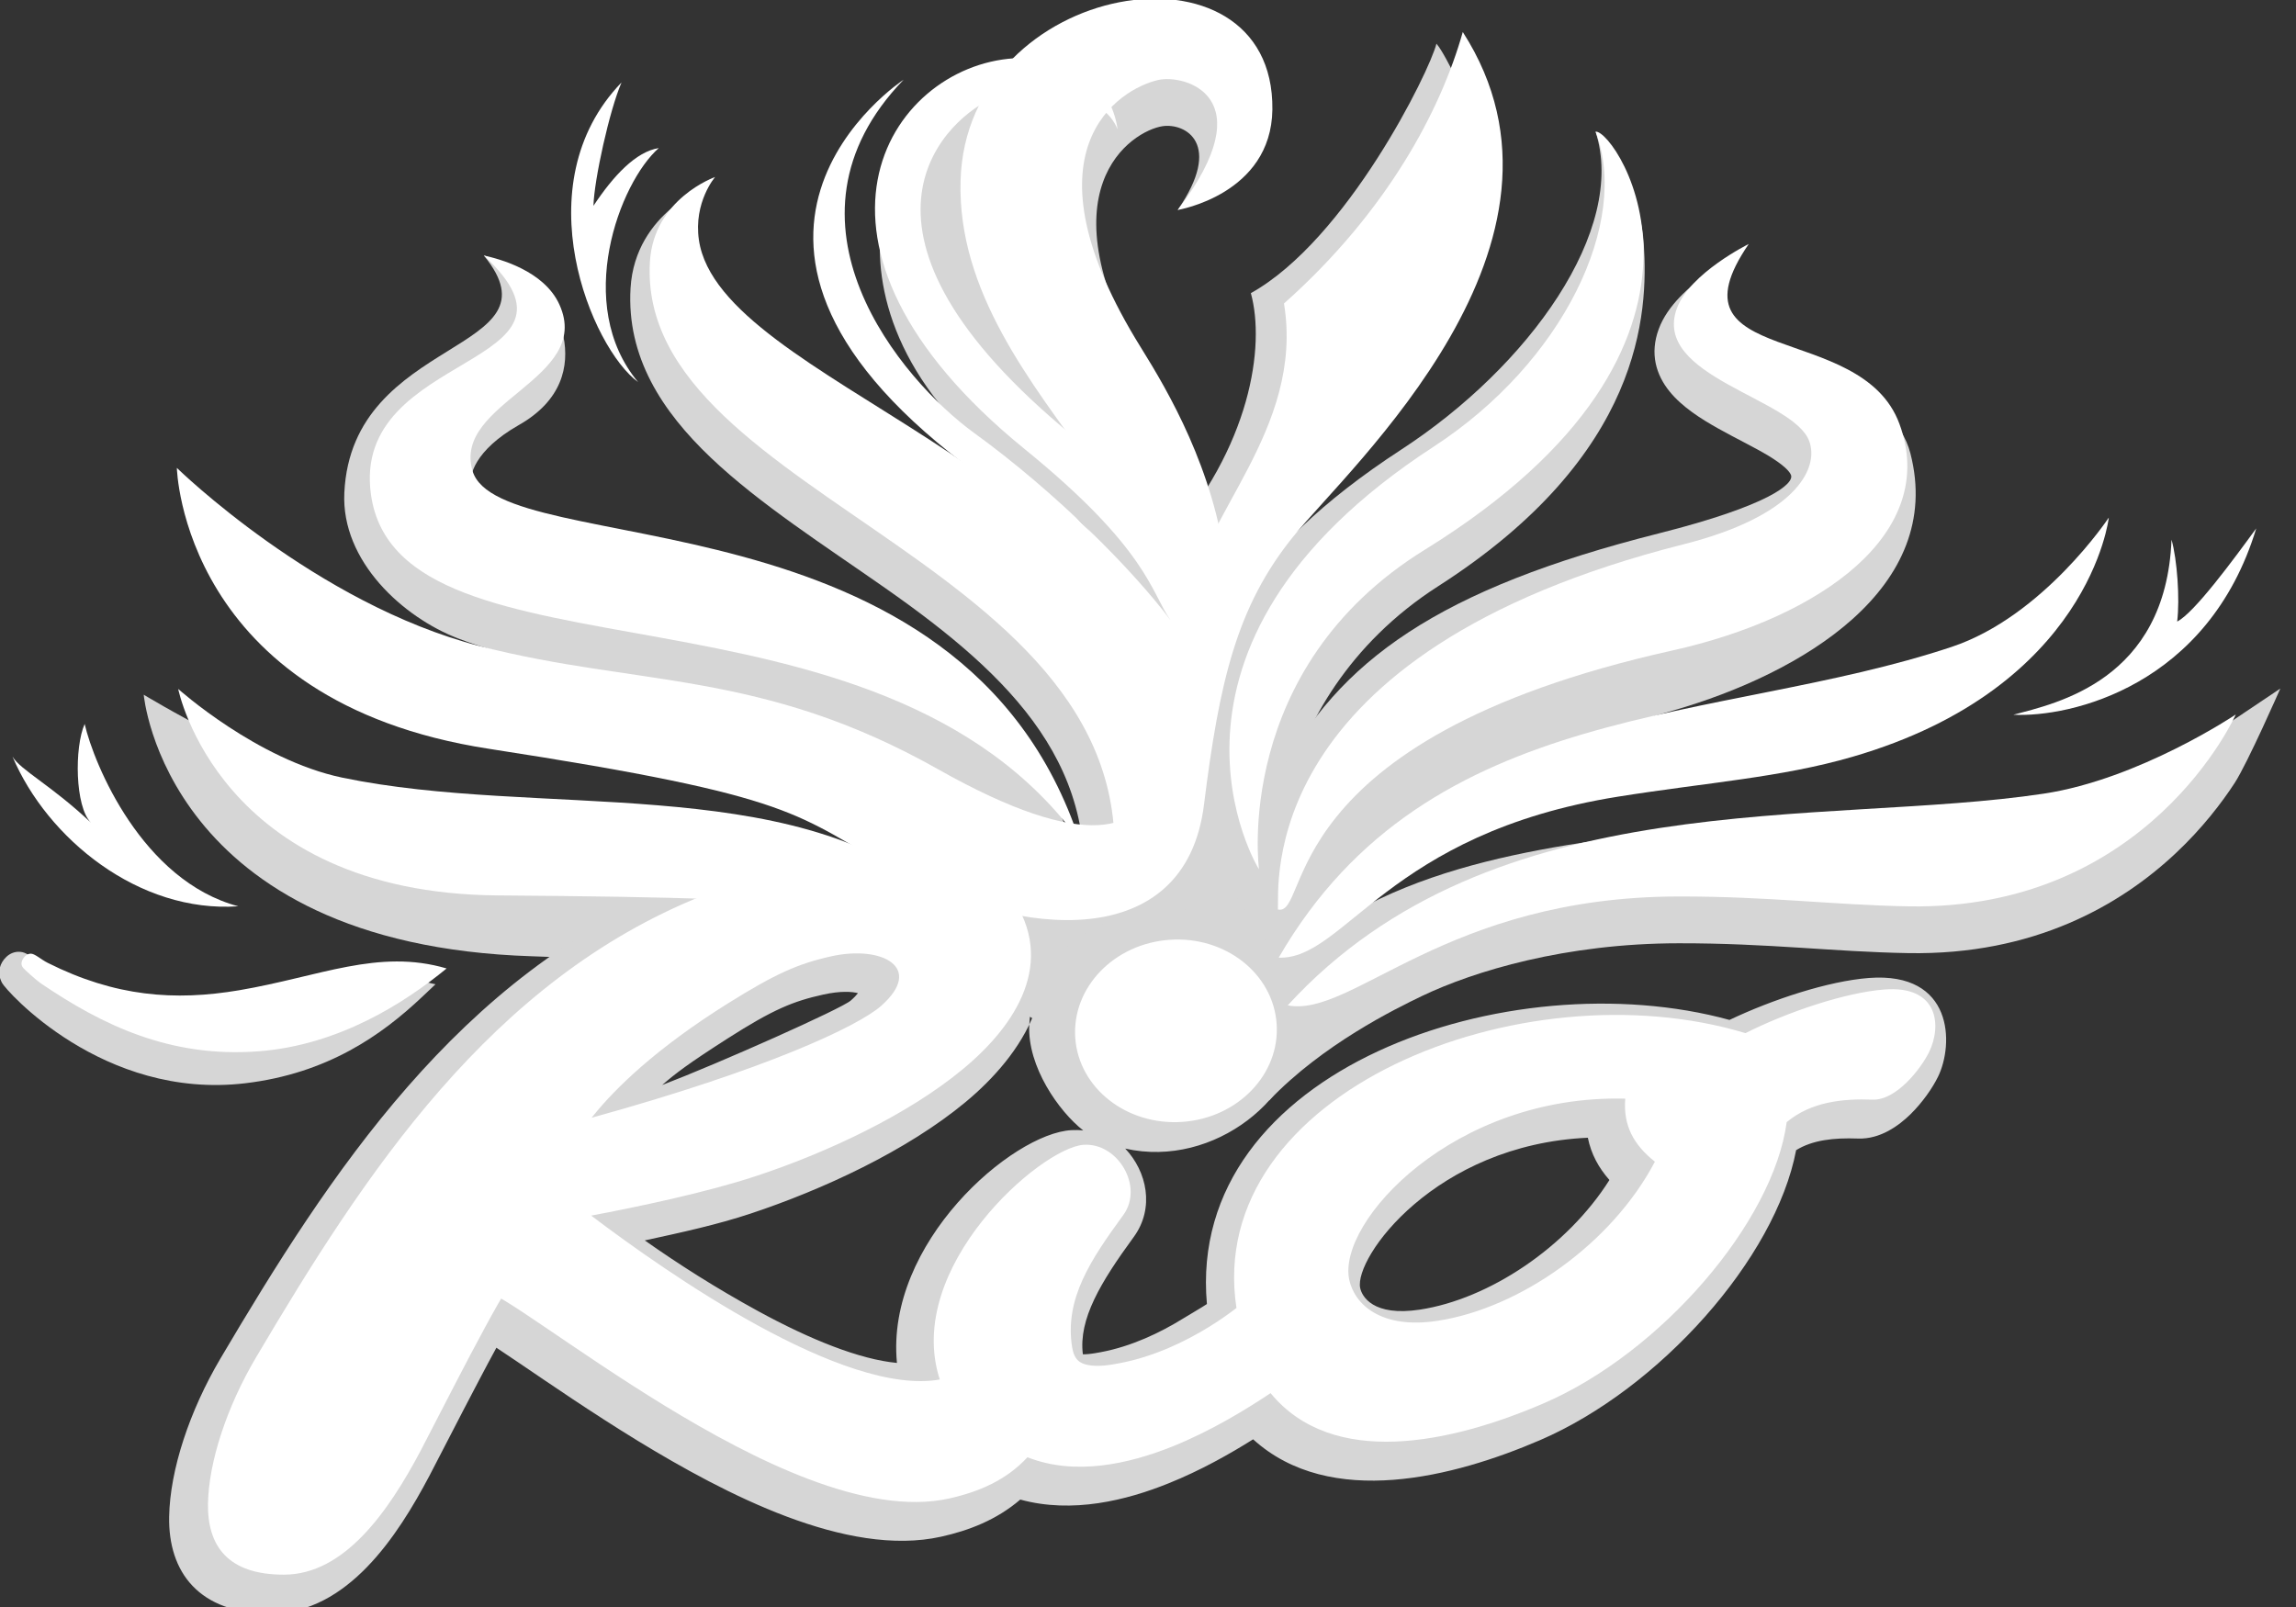
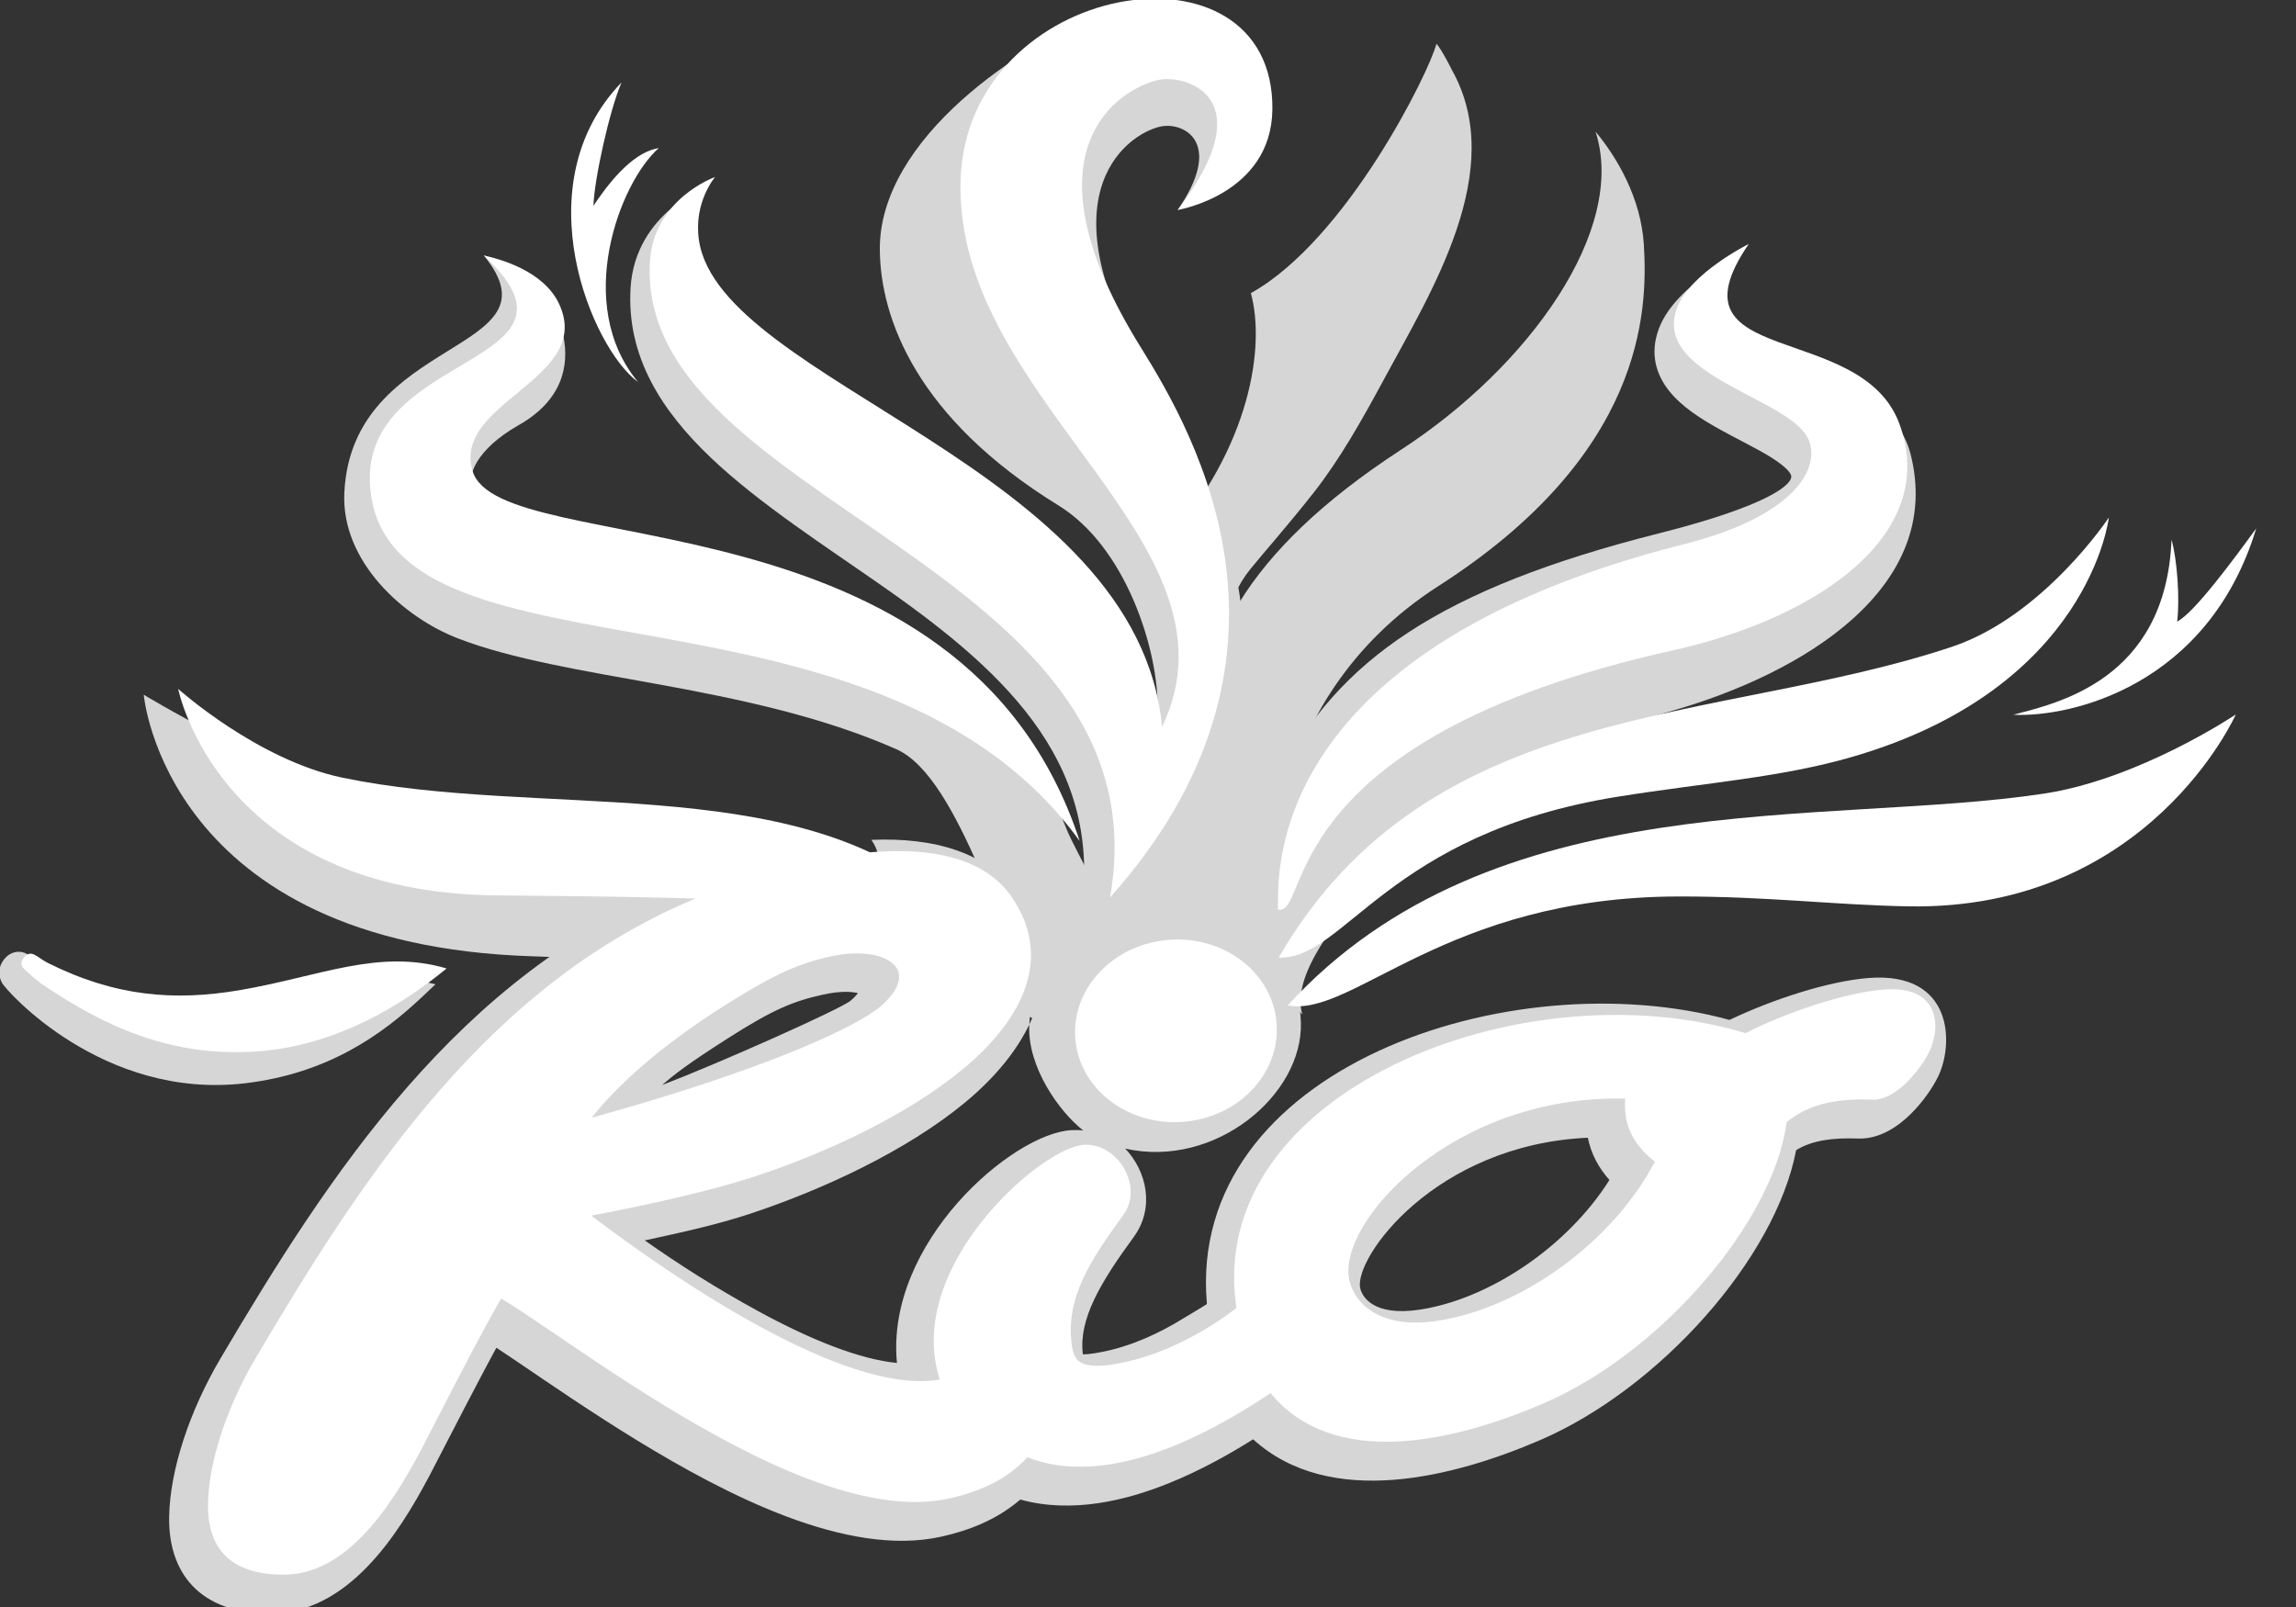
<svg xmlns="http://www.w3.org/2000/svg" version="1.1" width="70" height="49">
  <rect width="100%" height="100%" fill="#333333" stroke="none" />
  <g id="dp_dp001" transform="matrix(1,0,0,1,629.021,138.391)">
    <path id="dp_path002" fill="#d6d6d6" fill-rule="evenodd" stroke="none" stroke-width="0" d="M -594.621,-110.188 C -594.621,-110.188 -592.648,-110.251 -592.648,-110.251 C -592.648,-110.251 -590.691,-109.224 -590.691,-109.224 C -590.691,-109.224 -590.383,-109.471 -590.383,-109.471 C -590.383,-109.471 -590.047,-116.801 -590.047,-116.801 C -590.047,-116.801 -592.861,-116.769 -592.861,-116.769 C -592.861,-116.769 -594.621,-110.188 -594.621,-110.188 Z " />
    <path id="dp_path003" fill="#d6d6d6" fill-rule="evenodd" stroke="none" stroke-width="0" d="M -605.547,-112.784 C -601.357,-112.072 -597.421,-110.739 -596.62,-107.236 C -596.62,-107.236 -596.289,-105.791 -596.289,-105.791 C -596.289,-105.791 -597.488,-107.305 -597.488,-107.305 C -598.675,-108.092 -602.105,-108.888 -612.808,-109.233 C -623.983,-109.591 -624.639,-117.208 -624.639,-117.208 C -624.639,-117.208 -620.888,-114.931 -618.472,-114.427 C -614.776,-113.652 -609.788,-113.507 -605.547,-112.784" />
    <path id="dp_path004" fill="#d6d6d6" fill-rule="evenodd" stroke="none" stroke-width="0" d="M -594.032,-127.005 C -593.621,-126.312 -593.244,-125.36 -592.709,-124.235 C -592.167,-123.095 -591.444,-121.772 -591.228,-120.245 C -590.789,-117.16 -591.201,-113.723 -594.739,-109.793 C -594.739,-109.793 -596.12,-108.26 -596.12,-108.26 C -596.12,-108.26 -596.107,-110.265 -596.107,-110.265 C -595.277,-114.947 -598.201,-117.775 -602.017,-120.449 C -602.967,-121.115 -603.925,-121.756 -604.828,-122.405 C -605.736,-123.057 -606.604,-123.727 -607.351,-124.437 C -608.843,-125.857 -609.92,-127.512 -609.797,-129.603 C -609.728,-130.777 -609.12,-131.564 -608.549,-132.041 C -608.268,-132.279 -607.992,-132.443 -607.787,-132.549 C -607.56,-132.664 -607.22,-132.993 -607.22,-132.993 C -607.22,-132.993 -608.395,-131.86 -608.125,-130.64 C -607.941,-129.799 -606.288,-128.577 -605.039,-127.552 C -603.793,-126.532 -602.179,-125.501 -600.545,-124.383 C -597.9,-122.569 -595.075,-119.749 -593.728,-116.917 C -593.745,-118.648 -594.703,-121.719 -596.753,-122.981 C -601.064,-125.636 -602.175,-128.669 -602.197,-130.765 C -602.233,-134.167 -597.869,-137.083 -595.252,-138.057 C -592.86,-138.949 -590.516,-138.012 -590.467,-134.811 C -590.443,-133.117 -593.115,-131.989 -593.115,-131.989 C -591.723,-134.007 -592.877,-134.647 -593.579,-134.543 C -594.504,-134.401 -597.353,-132.62 -594.032,-127.005" />
    <path id="dp_path005" fill="#d6d6d6" fill-rule="evenodd" stroke="none" stroke-width="0" d="M -614.269,-130.6 C -614.016,-130.545 -613.377,-130.161 -612.852,-129.895 C -612.332,-129.633 -610.561,-126.931 -613.201,-125.432 C -614.56,-124.659 -614.737,-123.863 -614.653,-123.571 C -614.624,-123.464 -613.901,-123.095 -613.483,-122.893 C -613.075,-122.7 -612.497,-122.533 -611.755,-122.364 C -610.253,-122.023 -608.292,-121.72 -606.243,-121.161 C -602.308,-120.091 -598.452,-118.091 -596.46,-113.005 C -596.351,-112.728 -594.777,-109.751 -594.677,-109.451 C -594.677,-109.451 -597.116,-107.563 -597.116,-107.563 C -598.467,-109.428 -599.715,-114.671 -601.695,-115.547 C -603.991,-116.561 -606.553,-117.089 -609,-117.535 C -610.136,-117.74 -611.235,-117.929 -612.243,-118.143 C -613.284,-118.361 -614.235,-118.607 -615.053,-118.923 C -616.727,-119.565 -618.623,-121.276 -618.523,-123.365 C -618.297,-128.193 -611.827,-127.607 -614.269,-130.6" />
    <path id="dp_path006" fill="#d6d6d6" fill-rule="evenodd" stroke="none" stroke-width="0" d="M -591.196,-110.833 C -591.228,-110.891 -591.273,-110.976 -591.328,-111.087 C -591.432,-111.297 -591.567,-111.607 -591.697,-112.003 C -591.956,-112.781 -592.427,-114.215 -592.456,-115.535 C -592.524,-118.512 -591.159,-121.519 -586.299,-124.683 C -582.416,-127.208 -579.409,-131.384 -580.376,-134.377 C -579.712,-133.58 -578.991,-132.345 -578.904,-130.935 C -578.773,-128.86 -578.925,-124.52 -585.173,-120.517 C -587.931,-118.751 -589.243,-116.272 -589.741,-114.408 C -589.992,-113.473 -590.069,-112.645 -590.083,-112.051 C -590.096,-111.477 -590.044,-111.08 -590.044,-111.08 C -590.044,-111.08 -590.047,-111.029 -590.047,-111.029 C -590.048,-111.005 -590.811,-110.153 -591.196,-110.833" />
-     <path id="dp_path007" fill="#d6d6d6" fill-rule="evenodd" stroke="none" stroke-width="0" d="M -561.187,-116.264 C -561.187,-116.264 -559.499,-117.396 -559.499,-117.396 C -559.499,-117.396 -560.495,-115.125 -560.891,-114.517 C -561.275,-113.928 -561.867,-113.144 -562.696,-112.367 C -564.364,-110.803 -567.001,-109.261 -570.845,-109.329 C -573.112,-109.368 -575.108,-109.633 -577.84,-109.629 C -581.291,-109.627 -584.076,-108.781 -585.66,-108.025 C -586.488,-107.628 -588.704,-106.539 -590.331,-104.833 C -590.331,-104.833 -590.108,-106.888 -590.108,-106.888 C -590.108,-106.888 -590.473,-108.439 -590.473,-108.439 C -587.216,-111.995 -582.103,-112.528 -578.085,-113.077 C -574.148,-113.621 -570.151,-113.436 -566.796,-113.944 C -564.027,-114.361 -561.188,-116.261 -561.187,-116.264" />
    <path id="dp_path008" fill="#d6d6d6" fill-rule="evenodd" stroke="none" stroke-width="0" d="M -574.416,-123.903 C -574.457,-124.017 -574.637,-124.209 -575.105,-124.495 C -575.564,-124.769 -576.121,-125.035 -576.636,-125.325 C -577.165,-125.621 -577.736,-125.983 -578.117,-126.452 C -578.531,-126.961 -578.728,-127.608 -578.449,-128.36 C -578.185,-129.079 -577.503,-129.66 -576.996,-130.024 C -576.996,-130.024 -577.235,-128.128 -574.62,-127.689 C -574.271,-127.632 -573.928,-127.447 -573.565,-127.313 C -573.175,-127.171 -573,-126.735 -572.632,-126.54 C -571.872,-126.136 -571.036,-125.575 -570.776,-124.563 C -569.72,-120.461 -574.083,-117.857 -578.007,-116.727 C -583.811,-115.052 -585.248,-113.779 -587.111,-111.672 C -588.315,-110.309 -589.655,-108.629 -589.319,-107.469 C -589.277,-107.329 -590.685,-109.357 -590.685,-109.357 C -590.685,-109.357 -590.649,-109.868 -590.649,-109.868 C -590.637,-110.032 -590.68,-110.621 -590.541,-111.465 C -590.395,-112.345 -590.673,-113.468 -590.048,-114.696 C -588.228,-118.263 -585.128,-120.439 -578.445,-122.128 C -575.067,-122.981 -574.324,-123.645 -574.416,-123.903" />
    <path id="dp_path009" fill="#d6d6d6" fill-rule="evenodd" stroke="none" stroke-width="0" d="M -593.459,-121.857 C -590.896,-124.759 -590.439,-127.831 -590.885,-129.453 C -587.964,-131.08 -585.437,-136.209 -585.227,-137.059 C -585.056,-136.867 -584.755,-136.256 -584.755,-136.256 C -583.048,-133.213 -585.381,-129.507 -586.8,-126.875 C -587.515,-125.548 -588.181,-124.375 -588.969,-123.371 C -589.752,-122.376 -590.467,-121.572 -590.9,-121.039 C -592.504,-119.052 -591.052,-116.664 -591.583,-112.883 C -591.583,-112.883 -593.459,-121.857 -593.459,-121.857 Z " />
    <path id="dp_path010" fill="#d6d6d6" fill-rule="evenodd" stroke="none" stroke-width="0" d="M -594.716,-103.369 C -594.055,-102.673 -593.808,-101.556 -594.459,-100.669 C -595.464,-99.293 -596.141,-98.172 -596.007,-97.096 C -595.961,-97.096 -595.908,-97.096 -595.847,-97.103 C -595.695,-97.116 -595.559,-97.144 -595.468,-97.16 C -594.515,-97.337 -593.64,-97.763 -592.981,-98.169 C -592.824,-98.267 -592.349,-98.543 -592.225,-98.629 C -592.864,-105.799 -582.985,-109.127 -576.293,-107.292 C -574.984,-107.915 -573.283,-108.475 -572.045,-108.571 C -569.459,-108.769 -569.445,-106.548 -569.939,-105.551 C -570.105,-105.215 -570.407,-104.775 -570.781,-104.409 C -571.125,-104.075 -571.691,-103.649 -572.377,-103.675 C -573.125,-103.703 -573.764,-103.627 -574.261,-103.321 C -574.892,-100.009 -578.429,-96.049 -582.063,-94.481 C -584.673,-93.357 -588.463,-92.367 -590.816,-94.504 C -591.517,-94.064 -592.417,-93.553 -593.399,-93.16 C -594.668,-92.648 -596.324,-92.229 -597.915,-92.667 C -598.639,-92.045 -599.488,-91.721 -600.328,-91.535 C -603.208,-90.893 -606.915,-92.836 -609.571,-94.455 C -610.972,-95.312 -612.264,-96.201 -613.259,-96.876 C -613.485,-97.029 -613.695,-97.171 -613.887,-97.297 C -614.051,-96.997 -614.231,-96.659 -614.415,-96.308 C -615.027,-95.148 -615.676,-93.869 -615.931,-93.388 C -616.891,-91.572 -618.42,-89.201 -620.768,-89.193 C -622.957,-89.184 -623.895,-90.457 -623.864,-92.145 C -623.839,-93.572 -623.243,-95.371 -622.296,-96.975 C -619,-102.552 -615.039,-108.688 -608.299,-111.377 C -607.193,-111.819 -605.943,-112.225 -604.689,-112.489 C -603.936,-112.647 -601.597,-111.464 -602.453,-112.783 C -600.569,-112.86 -598.888,-112.423 -597.952,-111.048 C -596.237,-108.528 -597.893,-106.191 -599.581,-104.789 C -601.367,-103.304 -603.94,-102.115 -606.145,-101.384 C -607.148,-101.052 -608.216,-100.817 -609.363,-100.569 C -608.324,-99.837 -607.204,-99.123 -605.908,-98.413 C -604.307,-97.539 -602.805,-96.939 -601.675,-96.833 C -602.031,-100.493 -598.157,-103.833 -596.356,-103.931 C -596.232,-103.937 -596.112,-103.935 -595.995,-103.921 C -596.74,-104.504 -597.699,-105.869 -597.641,-107.132 C -597.547,-109.164 -595.82,-110.491 -593.652,-110.641 C -591.484,-110.793 -589.436,-109.812 -589.36,-107.209 C -589.296,-105.001 -591.98,-102.752 -594.716,-103.369M -580.611,-103.7 C -585.264,-103.489 -587.744,-100.039 -587.552,-99.116 C -587.499,-98.868 -587.167,-98.24 -585.729,-98.459 C -583.627,-98.78 -581.248,-100.36 -579.953,-102.411 C -580.281,-102.781 -580.512,-103.204 -580.611,-103.7M -602.864,-108.108 C -603.041,-108.156 -603.399,-108.181 -603.921,-108.065 C -604.836,-107.863 -605.445,-107.616 -606.836,-106.727 C -608.036,-105.959 -608.42,-105.665 -608.833,-105.307 C -607.076,-105.98 -603.36,-107.636 -603.083,-107.883 C -602.98,-107.972 -602.909,-108.049 -602.864,-108.108" />
    <path id="dp_path011" fill="white" fill-rule="evenodd" stroke="none" stroke-width="0" d="M -593.708,-135.952 C -594.892,-135.685 -597.983,-133.809 -594.232,-127.785 C -592.565,-125.108 -588.679,-118.309 -595.179,-111.024 C -593.38,-121.196 -609.636,-123.043 -609.207,-130.403 C -609.095,-132.336 -607.22,-132.993 -607.22,-132.993 C -607.22,-132.993 -607.881,-132.223 -607.713,-131.075 C -607.077,-126.704 -594.343,-124.173 -593.592,-116.229 C -590.891,-121.867 -599.915,-126.148 -599.736,-132.872 C -599.572,-139.027 -590.16,-140.527 -590.229,-135.049 C -590.263,-132.461 -593.115,-131.989 -593.115,-131.989 C -590.461,-135.467 -592.912,-136.133 -593.708,-135.952" />
    <path id="dp_path012" fill="white" fill-rule="evenodd" stroke="none" stroke-width="0" d="M -617.711,-123.311 C -618.332,-127.743 -610.559,-127.153 -614.269,-130.6 C -613.807,-130.5 -612.431,-130.14 -611.964,-129.1 C -610.937,-126.823 -615.224,-126.136 -614.617,-124.04 C -613.808,-121.233 -599.676,-123.637 -596.104,-112.748 C -602.247,-121.239 -616.867,-117.276 -617.711,-123.311" />
-     <path id="dp_path013" fill="white" fill-rule="evenodd" stroke="none" stroke-width="0" d="M -590.637,-111.887 C -590.637,-111.857 -594.777,-118.612 -585.316,-124.769 C -581.34,-127.356 -579.323,-131.64 -580.376,-134.377 C -579.753,-134.453 -575.38,-127.937 -585.583,-121.628 C -591.457,-117.995 -590.637,-111.887 -590.637,-111.887" />
    <path id="dp_path014" fill="white" fill-rule="evenodd" stroke="none" stroke-width="0" d="M -566.707,-114.192 C -563.793,-114.633 -560.857,-116.605 -560.857,-116.605 C -560.857,-116.605 -563.511,-110.627 -570.833,-110.755 C -573.107,-110.795 -575.105,-111.06 -577.84,-111.056 C -584.956,-111.048 -587.789,-107.347 -589.761,-107.736 C -583.505,-114.569 -573.42,-113.177 -566.707,-114.192" />
    <path id="dp_path015" fill="white" fill-rule="evenodd" stroke="none" stroke-width="0" d="M -577.673,-121.8 C -574.343,-122.644 -573.547,-124.069 -573.86,-124.937 C -574.34,-126.259 -578.668,-126.897 -577.896,-128.989 C -577.5,-130.065 -575.705,-130.952 -575.705,-130.952 C -578.32,-127.14 -572.281,-128.641 -571.112,-125.468 C -569.887,-122.149 -573.495,-119.565 -578.041,-118.555 C -590.304,-115.825 -589.036,-110.431 -590.06,-110.659 C -590.015,-111.3 -590.84,-118.473 -577.673,-121.8" />
    <path id="dp_path016" fill="white" fill-rule="evenodd" stroke="none" stroke-width="0" d="M -608.936,-133.876 C -610.129,-132.831 -611.545,-129.107 -609.565,-126.739 C -610.979,-127.768 -613.083,-132.76 -610.072,-135.877 C -610.439,-135.033 -610.908,-132.904 -610.928,-132.115 C -610.32,-133.033 -609.633,-133.767 -608.936,-133.876" />
    <path id="dp_path017" fill="#d6d6d6" fill-rule="evenodd" stroke="none" stroke-width="0" d="M -621.544,-105.361 C -625.884,-104.845 -628.853,-108.2 -628.961,-108.424 C -629.044,-108.592 -629.065,-108.728 -629.021,-108.897 C -628.972,-109.1 -628.745,-109.395 -628.409,-109.368 C -628.311,-109.363 -628.227,-109.32 -628.175,-109.288 C -628.128,-109.26 -627.869,-109.044 -627.781,-108.988 C -625.904,-107.788 -624.229,-107.137 -622.339,-107.593 C -621.137,-107.887 -620.103,-108.277 -619.105,-108.539 C -618.084,-108.805 -617.412,-108.747 -616.288,-108.499 C -616.288,-108.499 -615.744,-108.379 -615.744,-108.379 C -615.744,-108.379 -616.149,-107.996 -616.149,-107.996 C -617.38,-106.833 -619.032,-105.659 -621.544,-105.361" />
    <path id="dp_path018" fill="white" fill-rule="evenodd" stroke="none" stroke-width="0" d="M -615.405,-108.861 C -617.485,-109.475 -619.283,-108.611 -621.727,-108.197 C -623.696,-107.864 -625.509,-108 -627.564,-109.031 C -627.773,-109.135 -627.96,-109.317 -628.088,-109.313 C -628.232,-109.308 -628.348,-109.155 -628.365,-109.032 C -628.373,-108.973 -628.347,-108.923 -628.319,-108.883 C -628.292,-108.844 -627.905,-108.493 -627.776,-108.407 C -625.912,-107.141 -623.841,-106.129 -621.137,-106.335 C -618.701,-106.52 -616.695,-107.801 -615.405,-108.861" />
-     <path id="dp_path019" fill="white" fill-rule="evenodd" stroke="none" stroke-width="0" d="M -628.64,-115.321 C -627.576,-112.815 -624.784,-110.544 -621.756,-110.757 C -624.689,-111.536 -626.156,-115.087 -626.44,-116.316 C -626.755,-115.607 -626.736,-113.795 -626.251,-113.309 C -627.48,-114.465 -628.383,-114.899 -628.64,-115.321" />
    <path id="dp_path020" fill="white" fill-rule="evenodd" stroke="none" stroke-width="0" d="M -569.515,-118.668 C -566.721,-119.6 -564.728,-122.609 -564.728,-122.609 C -564.728,-122.609 -565.308,-117.415 -572.544,-115.315 C -574.725,-114.68 -576.989,-114.531 -579.688,-114.1 C -586.716,-112.98 -588.029,-109.115 -590.036,-109.191 C -585.443,-117.133 -576.656,-116.285 -569.515,-118.668" />
    <path id="dp_path021" fill="white" fill-rule="evenodd" stroke="none" stroke-width="0" d="M -618.593,-114.681 C -621.181,-115.223 -623.588,-117.384 -623.588,-117.384 C -623.588,-117.384 -622.355,-111.152 -613.837,-111.088 C -603.059,-111.005 -600.665,-110.807 -598.017,-108.249 C -598.327,-109.655 -599.468,-110.337 -600.484,-111.137 C -604.945,-114.856 -612.633,-113.436 -618.593,-114.681" />
-     <path id="dp_path022" fill="white" fill-rule="evenodd" stroke="none" stroke-width="0" d="M -623.629,-124.124 C -623.629,-124.124 -623.469,-117.001 -614.12,-115.56 C -604.529,-114.08 -604.845,-113.573 -601.697,-111.843 C -597.937,-109.775 -592.883,-109.316 -592.315,-113.848 C -591.847,-117.601 -591.319,-119.895 -589.592,-122.031 C -587.865,-124.165 -580.292,-130.991 -584.424,-137.415 C -585.092,-135.045 -586.717,-131.947 -589.875,-129.137 C -589.243,-125.279 -592.503,-122.565 -592.684,-120.137 C -592.684,-120.137 -593.14,-122.409 -596.647,-125.377 C -603.916,-131.532 -600.097,-134.852 -598.691,-135.425 C -597.293,-135.993 -595.332,-135.487 -594.951,-134.447 C -594.951,-134.447 -595.121,-136.805 -598.108,-136.613 C -601.948,-136.365 -605.464,-130.936 -597.777,-124.695 C -594.016,-121.637 -593.931,-120.323 -593.337,-119.485 C -594.464,-120.989 -596.808,-123.368 -599.321,-125.189 C -601.523,-126.785 -605.651,-131.637 -601.471,-135.961 C -601.471,-135.961 -608.992,-131.035 -599.181,-123.915 C -596.012,-121.615 -592.911,-117.835 -593.803,-114.596 C -594.213,-113.092 -595.841,-112.352 -600.408,-114.928 C -605.82,-117.984 -609.556,-117.444 -614.399,-118.691 C -619.388,-119.976 -623.629,-124.124 -623.629,-124.124" />
    <path id="dp_path023" fill="white" fill-rule="evenodd" stroke="none" stroke-width="0" d="M -593.363,-109.735 C -591.668,-109.855 -590.207,-108.708 -590.099,-107.175 C -589.992,-105.639 -591.279,-104.301 -592.973,-104.183 C -594.668,-104.065 -596.131,-105.211 -596.239,-106.744 C -596.345,-108.279 -595.056,-109.617 -593.363,-109.735 Z M -613.857,-98.597 C -614.085,-98.197 -614.376,-97.655 -614.679,-97.084 C -615.289,-95.924 -615.94,-94.644 -616.193,-94.163 C -617.193,-92.272 -618.529,-90.385 -620.355,-90.377 C -622.091,-90.372 -622.701,-91.269 -622.68,-92.547 C -622.656,-93.804 -622.119,-95.473 -621.216,-97 C -617.911,-102.593 -614.064,-108.499 -607.597,-111.081 C -603.931,-112.545 -599.665,-113.231 -598.171,-111.032 C -596.827,-109.061 -598.012,-107.163 -599.656,-105.799 C -601.34,-104.399 -603.809,-103.245 -605.971,-102.531 C -607.491,-102.028 -609.613,-101.585 -610.997,-101.325 C -608.668,-99.561 -603.291,-95.807 -600.369,-96.328 C -601.477,-99.741 -597.289,-103.393 -595.987,-103.484 C -594.943,-103.556 -594.139,-102.211 -594.775,-101.341 C -595.776,-99.971 -596.565,-98.785 -596.336,-97.321 C -596.273,-96.921 -596.091,-96.82 -595.856,-96.771 C -595.711,-96.74 -595.541,-96.739 -595.365,-96.753 C -595.181,-96.769 -595.02,-96.801 -594.908,-96.821 C -593.831,-97.021 -592.867,-97.497 -592.16,-97.932 C -591.8,-98.153 -591.513,-98.363 -591.324,-98.509 C -592.329,-105.092 -582.605,-108.947 -575.805,-106.889 C -574.516,-107.54 -572.757,-108.128 -571.569,-108.22 C -569.907,-108.349 -569.82,-107.099 -570.209,-106.308 C -570.469,-105.785 -571.215,-104.833 -571.932,-104.861 C -572.84,-104.896 -573.804,-104.796 -574.549,-104.175 C -574.953,-101.135 -578.372,-97.149 -581.951,-95.604 C -584.808,-94.373 -588.395,-93.617 -590.284,-95.912 C -591.008,-95.429 -592.081,-94.767 -593.268,-94.289 C -594.611,-93.749 -596.245,-93.385 -597.696,-93.957 C -598.343,-93.257 -599.177,-92.903 -600.077,-92.701 C -602.605,-92.137 -606.039,-93.872 -608.753,-95.528 C -610.144,-96.379 -611.423,-97.26 -612.411,-97.928 C -612.891,-98.255 -613.3,-98.528 -613.617,-98.721 C -613.617,-98.721 -613.741,-98.796 -613.741,-98.796 C -613.741,-98.796 -613.857,-98.597 -613.857,-98.597 Z M -585.196,-98.117 C -582.676,-98.501 -579.879,-100.473 -578.567,-102.969 C -579.215,-103.484 -579.537,-104.071 -579.471,-104.891 C -584.696,-105.025 -588.253,-101.137 -587.887,-99.376 C -587.728,-98.623 -586.921,-97.853 -585.196,-98.117 Z M -602.156,-107.721 C -600.832,-108.893 -602.136,-109.573 -603.671,-109.233 C -604.705,-109.004 -605.389,-108.693 -606.828,-107.796 C -609.027,-106.419 -610.264,-105.205 -610.943,-104.36 C -610.943,-104.36 -610.984,-104.309 -610.984,-104.309 C -605.672,-105.776 -602.865,-107.096 -602.156,-107.721 Z " />
    <path id="dp_path024" fill="white" fill-rule="evenodd" stroke="none" stroke-width="0" d="M -590.737,-107.129 C -590.66,-106.004 -591.62,-104.92 -593.017,-104.821 C -594.417,-104.724 -595.519,-105.664 -595.599,-106.789 C -595.677,-107.915 -594.717,-108.997 -593.319,-109.096 C -591.917,-109.193 -590.816,-108.255 -590.737,-107.129M -582.201,-96.185 C -585.337,-94.832 -588.684,-94.347 -590.125,-96.791 C -591.421,-95.883 -595.261,-93.277 -597.864,-94.737 C -597.905,-94.669 -598.075,-94.485 -598.075,-94.485 C -598.613,-93.849 -599.341,-93.516 -600.215,-93.319 C -604.688,-92.323 -613.052,-99.563 -613.953,-99.575 C -614.156,-99.577 -616.244,-95.421 -616.752,-94.46 C -617.787,-92.505 -618.96,-91.016 -620.359,-91.011 C -621.723,-91.005 -622.063,-91.596 -622.047,-92.536 C -622.027,-93.651 -621.539,-95.213 -620.672,-96.676 C -617.357,-102.285 -613.608,-108 -607.363,-110.493 C -603.561,-112.009 -599.861,-112.392 -598.693,-110.676 C -596.611,-107.619 -601.928,-104.535 -606.168,-103.131 C -608.572,-102.337 -612.499,-101.699 -612.499,-101.699 C -612.499,-101.699 -603.405,-94.128 -599.511,-95.939 C -601.2,-98.961 -597.073,-102.776 -595.943,-102.853 C -595.407,-102.891 -594.983,-102.128 -595.284,-101.713 C -596.264,-100.373 -597.237,-98.983 -596.961,-97.224 C -596.743,-95.824 -595.293,-96.107 -594.793,-96.2 C -592.433,-96.641 -590.636,-98.256 -590.636,-98.256 C -591.921,-104.276 -582.677,-108.48 -575.745,-106.208 C -574.492,-106.88 -572.668,-107.5 -571.52,-107.589 C -569.58,-107.74 -571.352,-105.472 -571.908,-105.493 C -572.924,-105.531 -574.193,-105.424 -575.153,-104.48 C -575.365,-101.719 -578.661,-97.713 -582.201,-96.185M -578.709,-105.479 C -584.412,-106.015 -589.032,-101.775 -588.505,-99.248 C -588.259,-98.068 -587.052,-97.193 -585.101,-97.491 C -582.213,-97.932 -579.045,-100.267 -577.765,-103.179 C -578.759,-103.801 -579.056,-104.353 -578.709,-105.479M -601.743,-107.244 C -599.599,-109.099 -601.143,-109.979 -602.275,-109.979 C -602.82,-109.979 -604.293,-110.024 -607.161,-108.332 C -611.737,-105.632 -612.332,-103.295 -612.332,-103.295 C -606.059,-104.913 -602.652,-106.457 -601.743,-107.244" />
    <path id="dp_path025" fill="white" fill-rule="evenodd" stroke="none" stroke-width="0" d="M -562.816,-121.936 C -562.644,-121.333 -562.559,-120.127 -562.644,-119.439 C -562.128,-119.695 -560.924,-121.333 -560.233,-122.28 C -561.699,-117.457 -565.917,-116.511 -567.639,-116.597 C -566.348,-116.943 -562.989,-117.631 -562.816,-121.936" />
  </g>
</svg>